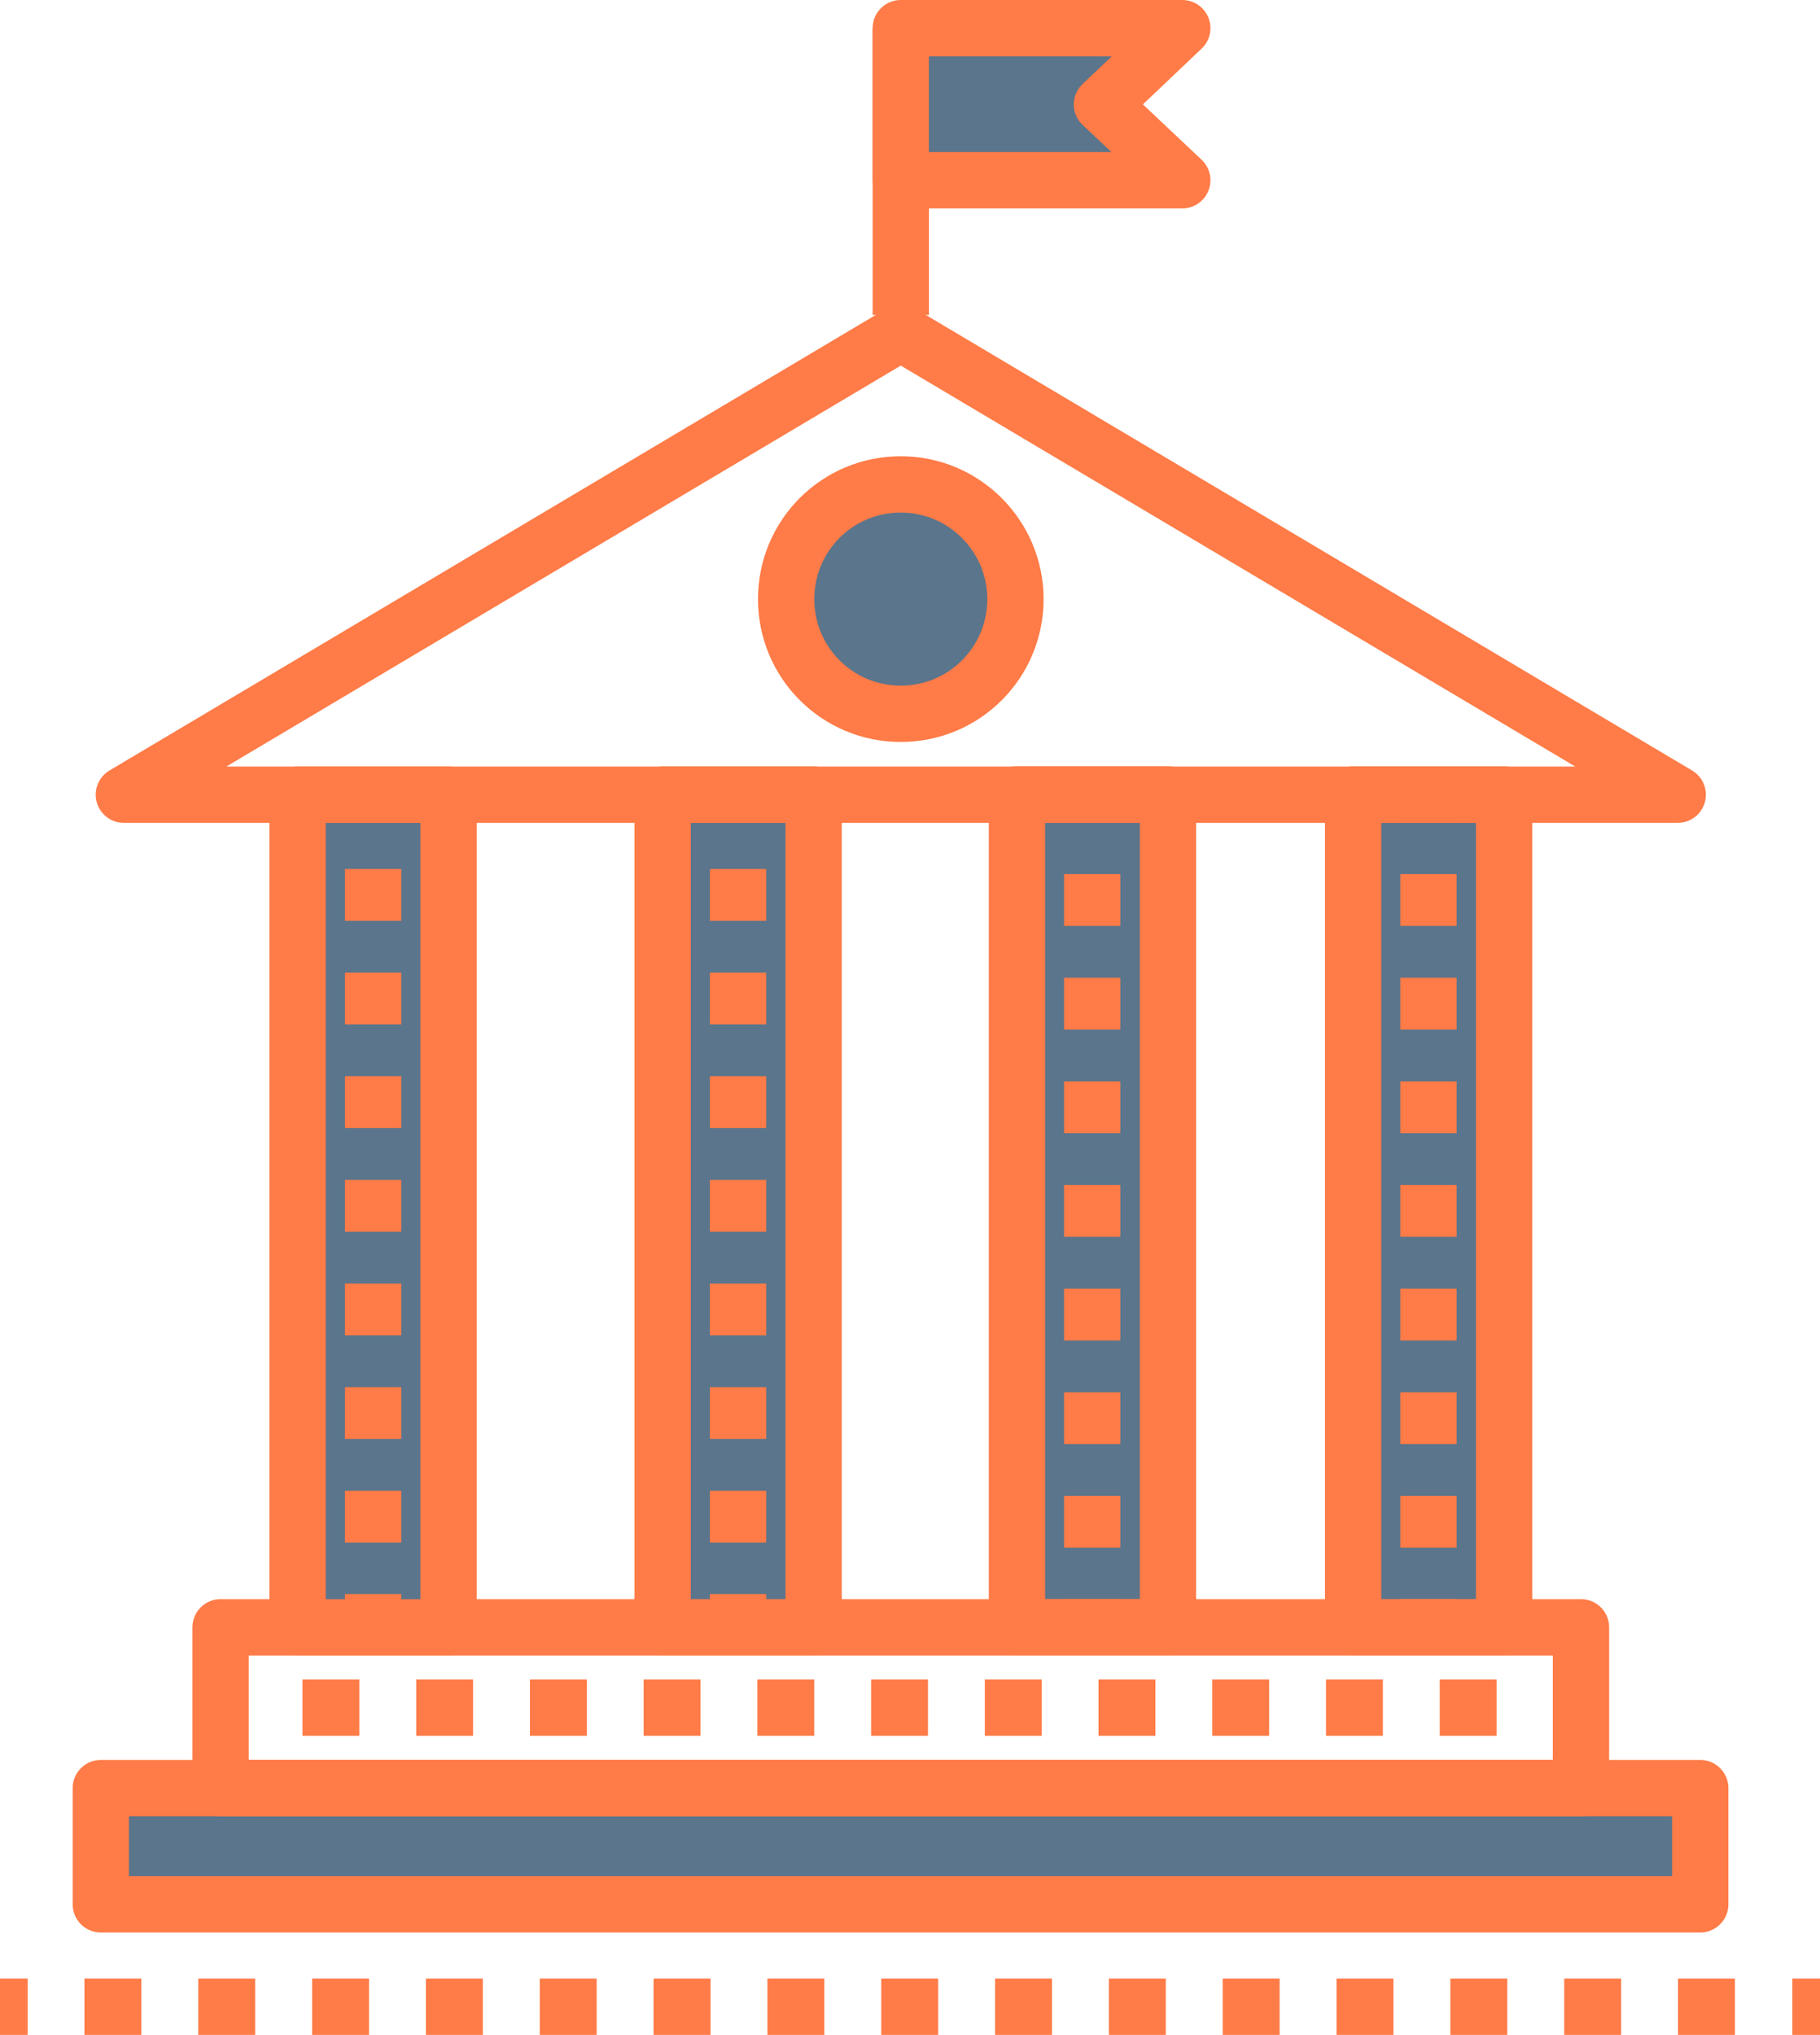
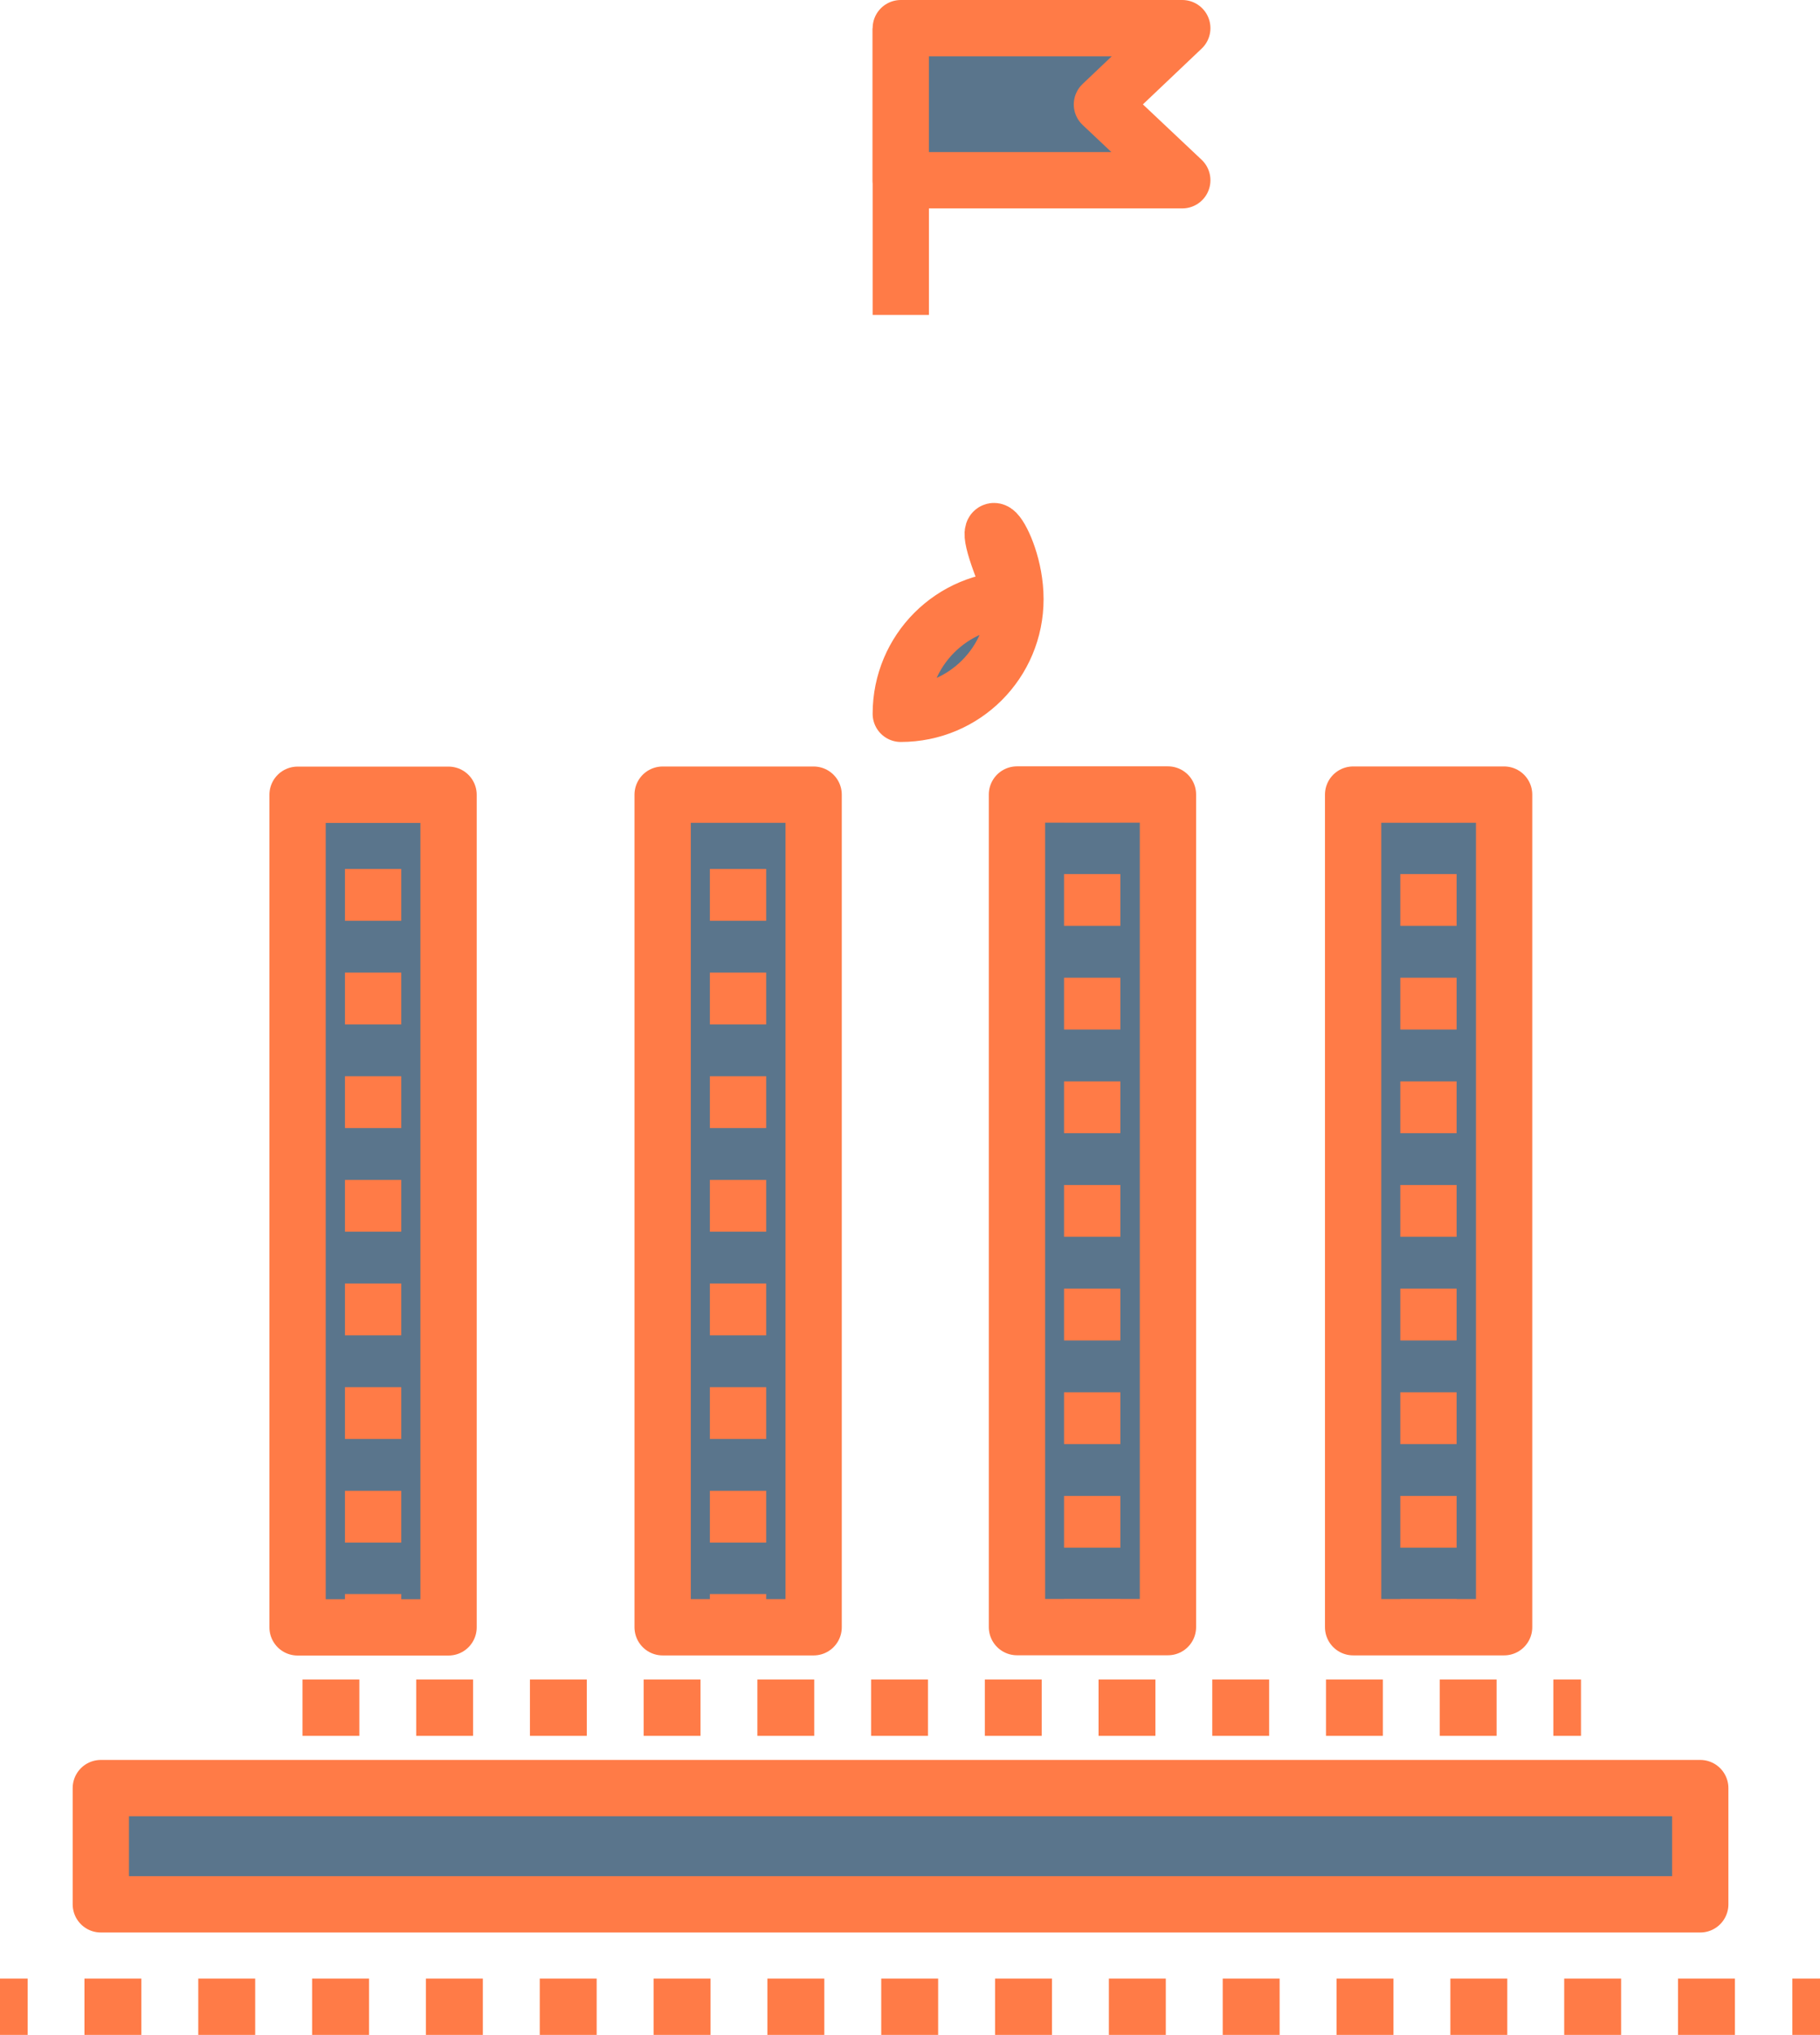
<svg xmlns="http://www.w3.org/2000/svg" version="1.1" id="Calque_1" x="0px" y="0px" viewBox="0 0 35.56 39.74" style="enable-background:new 0 0 35.56 39.74;" xml:space="preserve">
  <style type="text/css">
	.st0{fill:#5A758C;stroke:#FF7B47;stroke-width:1.1;stroke-linejoin:round;stroke-miterlimit:10;}
	.st1{fill:#A5D2FA;stroke:#FF7B47;stroke-width:1.1;stroke-linejoin:round;stroke-miterlimit:10;}
	.st2{fill:none;stroke:#FF7B47;stroke-width:1.1;stroke-linejoin:round;stroke-miterlimit:10;}
	.st3{fill:none;stroke:#FF7B47;stroke-width:1.1;stroke-miterlimit:10;}
	.st4{fill:none;stroke:#FF7B47;stroke-width:1.1;stroke-miterlimit:10;stroke-dasharray:1.112,1.112;}
	.st5{fill:none;stroke:#FF7B47;stroke-width:1.1;stroke-miterlimit:10;stroke-dasharray:1.111,1.111;}
	.st6{fill:none;stroke:#FF7B47;stroke-width:1.1;stroke-miterlimit:10;stroke-dasharray:1.012,1.012;}
</style>
  <polygon class="st0" points="23.1,3.52 21.53,2.04 23.1,0.55 20.24,0.55 18.55,0.55 17.6,0.55 17.6,3.52 18.55,3.52 20.24,3.52 " />
  <line class="st1" x1="17.6" y1="6.15" x2="17.6" y2="0.55" />
  <rect x="1.97" y="34.92" class="st0" width="31.25" height="2.27" />
-   <rect x="4.31" y="31.78" class="st2" width="26.58" height="3.14" />
  <g>
    <rect x="-0.84" y="22.17" transform="matrix(-1.836970e-16 1 -1 -1.836970e-16 30.934 16.361)" class="st0" width="16.26" height="2.95" />
    <rect x="19.78" y="22.17" transform="matrix(-1.836970e-16 1 -1 -1.836970e-16 51.558 -4.262)" class="st0" width="16.26" height="2.95" />
    <rect x="13.21" y="22.17" transform="matrix(-1.836970e-16 1 -1 -1.836970e-16 44.99 2.306)" class="st0" width="16.26" height="2.95" />
    <rect x="6.29" y="22.17" transform="matrix(-1.836970e-16 1 -1 -1.836970e-16 38.067 9.229)" class="st0" width="16.26" height="2.95" />
  </g>
-   <polygon class="st2" points="17.6,6.5 2.42,15.52 32.78,15.52 " />
-   <path class="st0" d="M19.84,11.7c0,1.24-1,2.24-2.24,2.24c-1.24,0-2.24-1-2.24-2.24c0-1.24,1-2.24,2.24-2.24  C18.84,9.46,19.84,10.47,19.84,11.7z" />
+   <path class="st0" d="M19.84,11.7c0,1.24-1,2.24-2.24,2.24c0-1.24,1-2.24,2.24-2.24  C18.84,9.46,19.84,10.47,19.84,11.7z" />
  <g>
    <g>
      <line class="st3" x1="0" y1="39.19" x2="0.54" y2="39.19" />
      <line class="st4" x1="1.65" y1="39.19" x2="34.47" y2="39.19" />
      <line class="st3" x1="35.02" y1="39.19" x2="35.56" y2="39.19" />
    </g>
  </g>
  <g>
    <g>
-       <line class="st3" x1="4.26" y1="33.35" x2="4.8" y2="33.35" />
      <line class="st5" x1="5.91" y1="33.35" x2="29.79" y2="33.35" />
      <line class="st3" x1="30.35" y1="33.35" x2="30.89" y2="33.35" />
    </g>
  </g>
  <g>
    <g>
      <g>
        <line class="st3" x1="27.91" y1="15.52" x2="27.91" y2="16.06" />
        <line class="st6" x1="27.91" y1="17.07" x2="27.91" y2="30.73" />
        <line class="st3" x1="27.91" y1="31.23" x2="27.91" y2="31.77" />
      </g>
    </g>
  </g>
  <g>
    <g>
      <g>
        <line class="st3" x1="21.34" y1="15.52" x2="21.34" y2="16.06" />
        <line class="st6" x1="21.34" y1="17.07" x2="21.34" y2="30.73" />
        <line class="st3" x1="21.34" y1="31.23" x2="21.34" y2="31.77" />
      </g>
    </g>
  </g>
  <g>
    <g>
      <g>
        <line class="st3" x1="14.42" y1="15.42" x2="14.42" y2="15.96" />
        <line class="st6" x1="14.42" y1="16.97" x2="14.42" y2="30.63" />
        <line class="st3" x1="14.42" y1="31.13" x2="14.42" y2="31.68" />
      </g>
    </g>
  </g>
  <g>
    <g>
      <g>
        <line class="st3" x1="7.29" y1="15.42" x2="7.29" y2="15.96" />
        <line class="st6" x1="7.29" y1="16.97" x2="7.29" y2="30.63" />
        <line class="st3" x1="7.29" y1="31.13" x2="7.29" y2="31.68" />
      </g>
    </g>
  </g>
</svg>